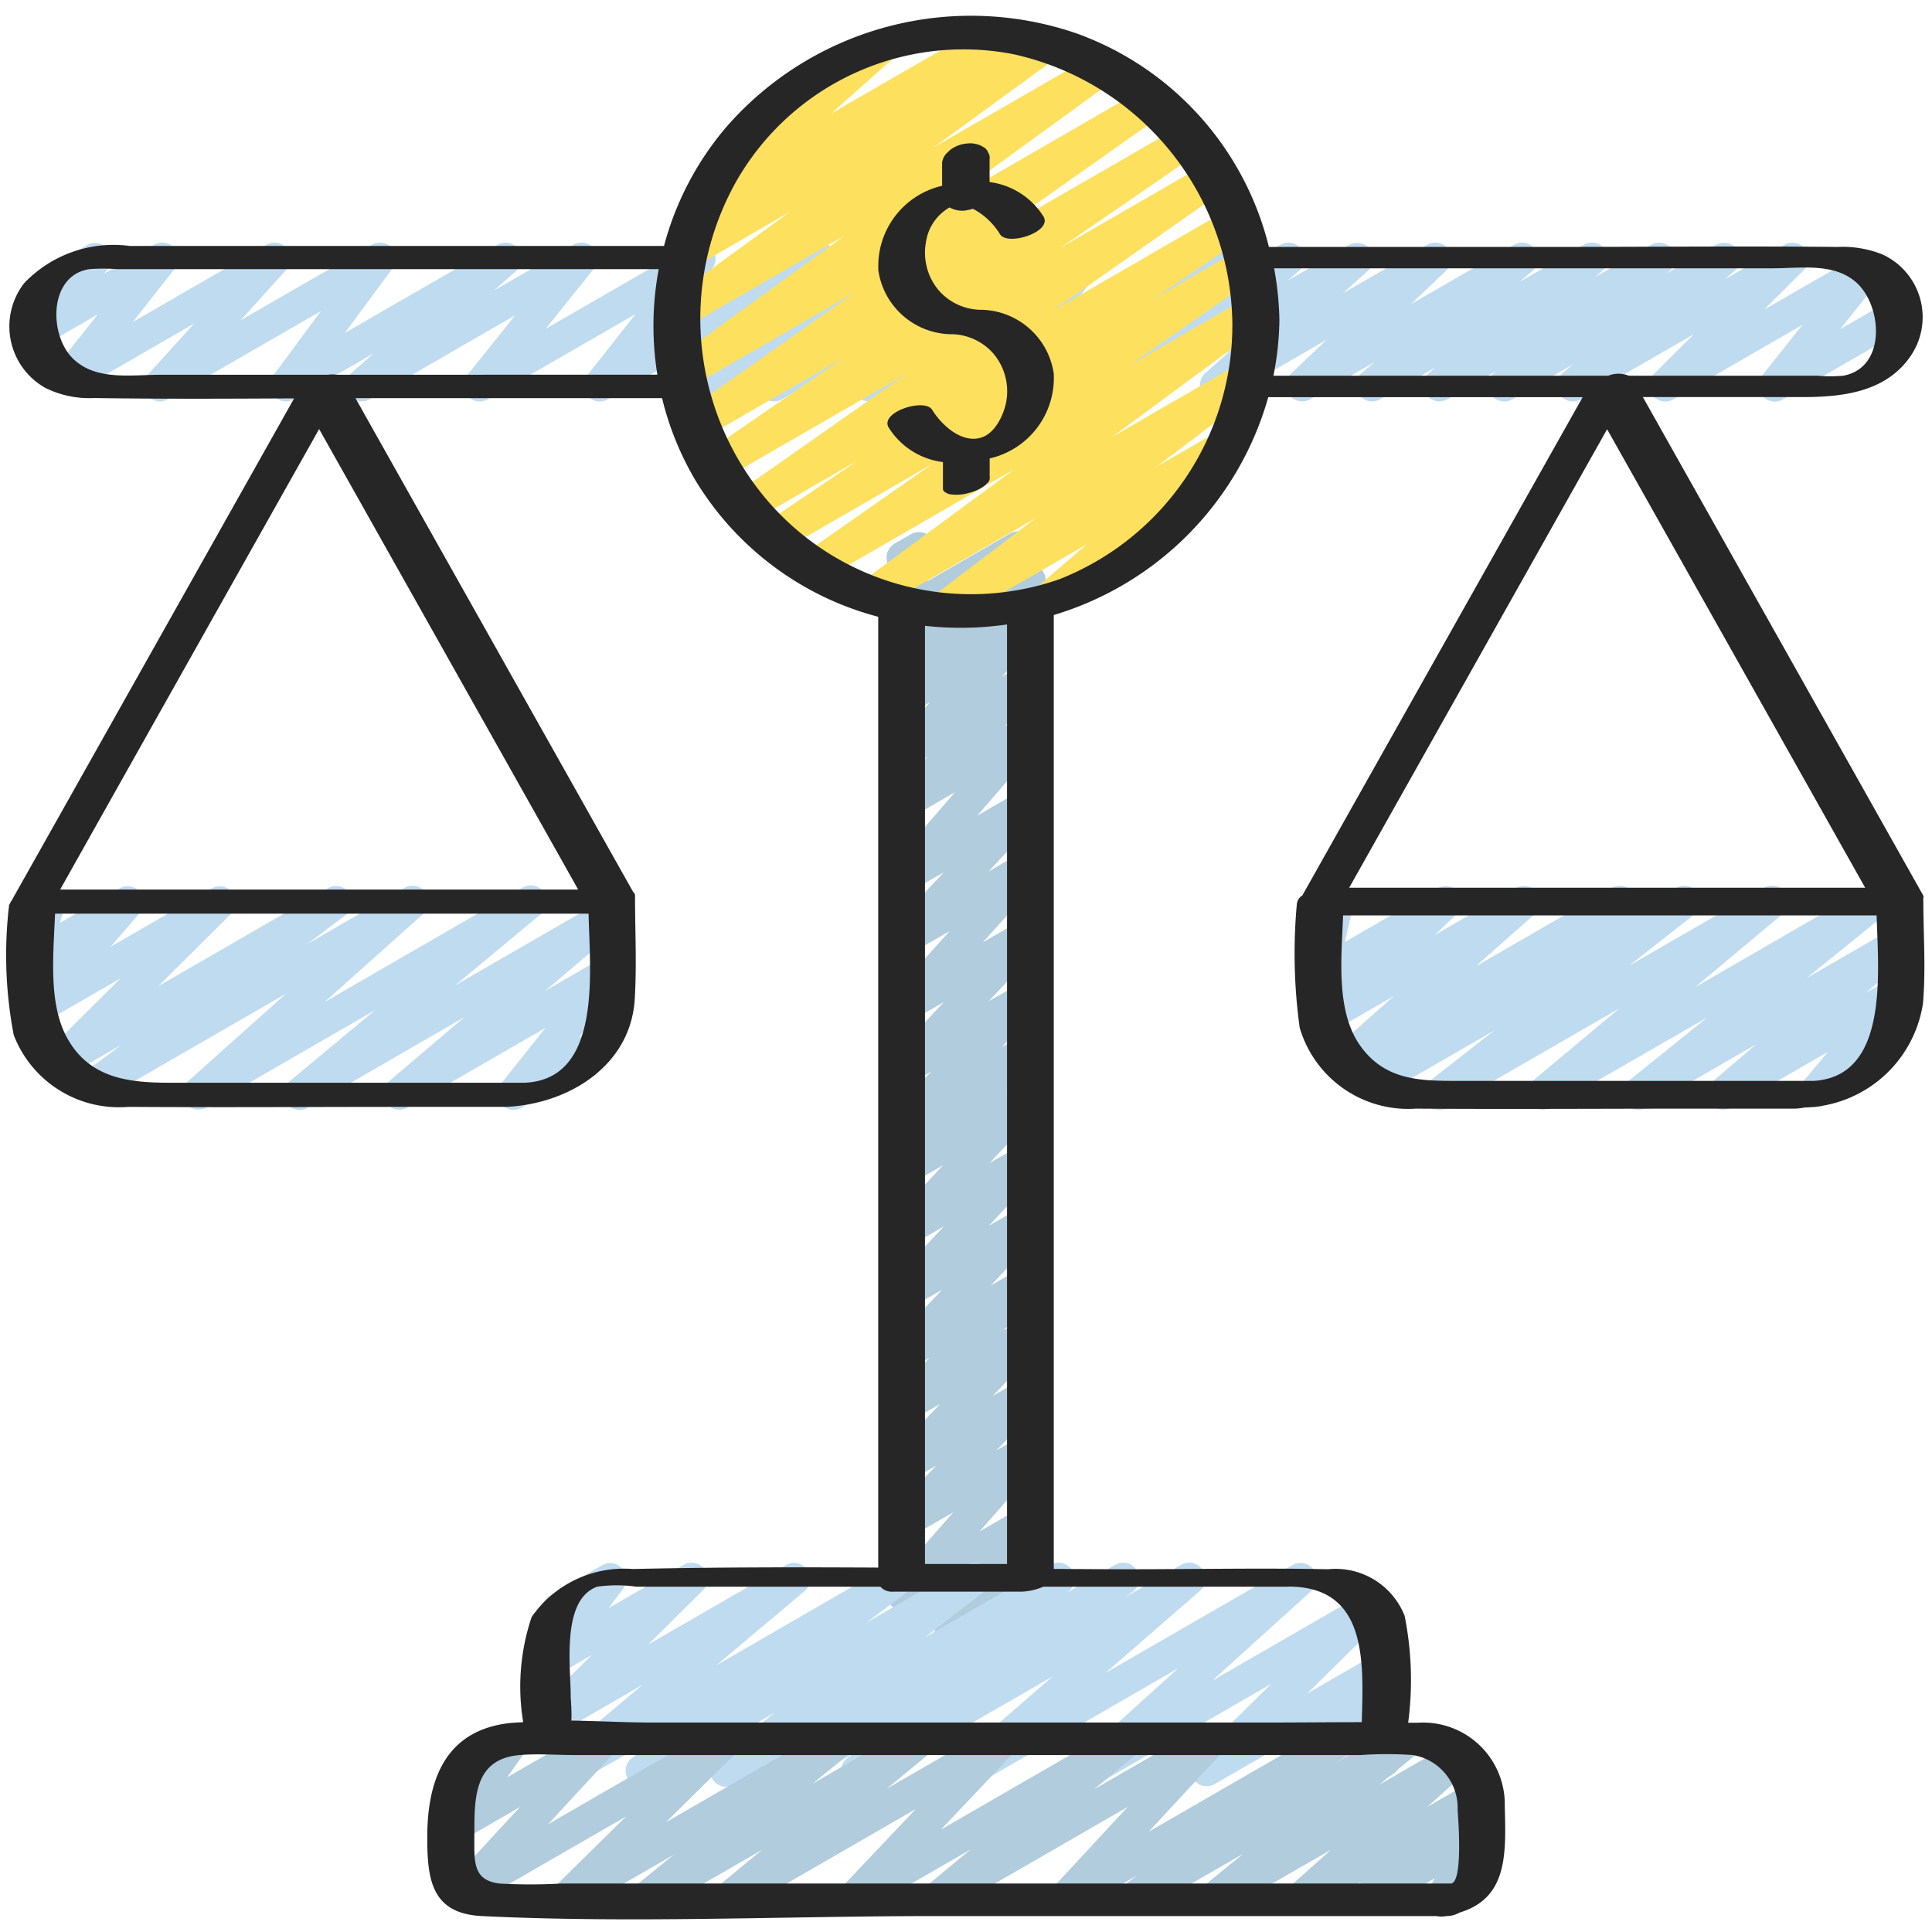
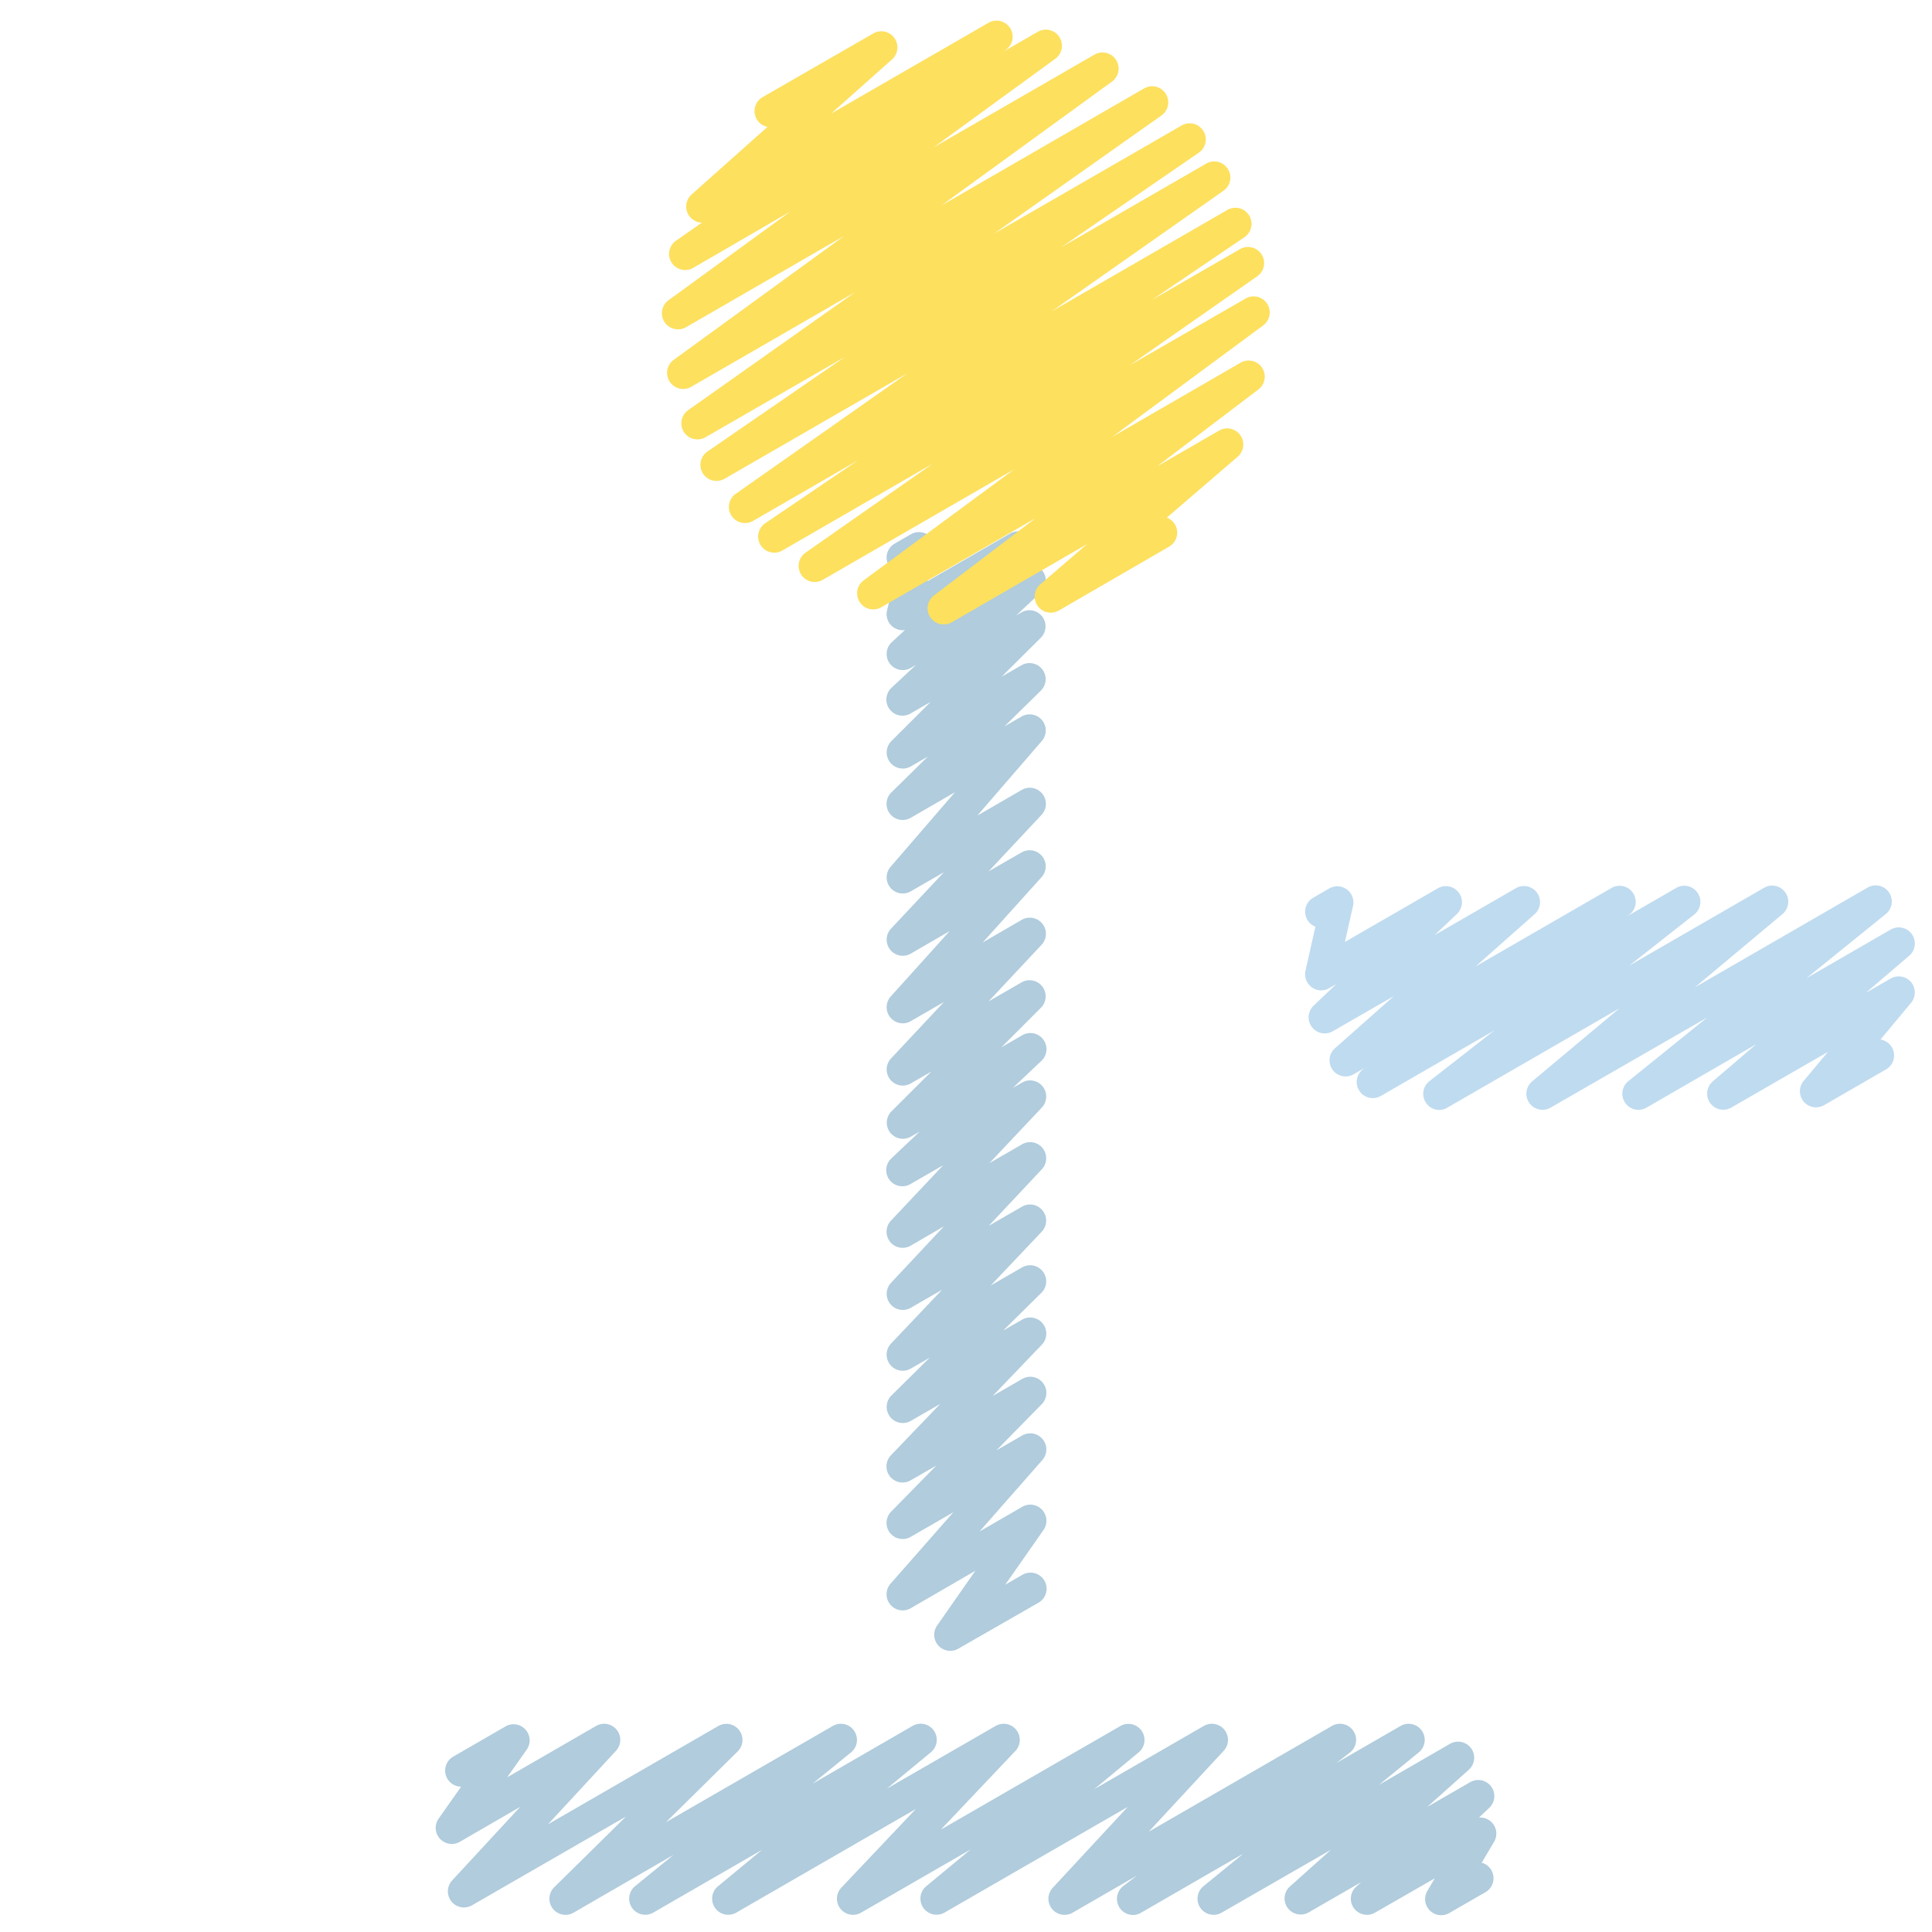
<svg xmlns="http://www.w3.org/2000/svg" id="Icons" viewBox="0 0 60 60" width="512" height="512">
-   <path d="M35.336,12.471a.5.5,0,0,1-.322-.883l.351-.3L33.44,12.4a.5.5,0,0,1-.585-.8l.845-.762L30.989,12.4a.5.5,0,0,1-.644-.74l1.5-1.918L27.235,12.4a.5.5,0,0,1-.606-.783l1.293-1.313L24.29,12.4a.5.5,0,0,1-.573-.814l.39-.33L22.125,12.4a.5.5,0,0,1-.62-.768l1.427-1.57L18.881,12.4a.5.5,0,0,1-.628-.105.5.5,0,0,1-.016-.636l1.5-1.905L15.149,12.4a.5.5,0,0,1-.64-.745L16,9.791,11.479,12.4a.5.5,0,0,1-.58-.807l.7-.615L9.134,12.4a.5.5,0,0,1-.623-.1.5.5,0,0,1-.03-.63L9.967,9.661,5.217,12.4a.5.5,0,0,1-.621-.767l1.43-1.582-3.66,2.113a.5.5,0,0,1-.642-.742L3.032,9.766l-1.691.976a.5.5,0,0,1-.636-.75l.443-.54a.487.487,0,0,1-.255-.218.5.5,0,0,1,.182-.682l1.632-.943a.5.5,0,0,1,.636.75L3.229,8.5l1.56-.9a.5.5,0,0,1,.643.742L4.123,10,8.281,7.6a.5.5,0,0,1,.621.767L7.471,9.948,11.543,7.6a.5.5,0,0,1,.652.729L10.71,10.339,15.459,7.6a.5.5,0,0,1,.58.807l-.7.615L17.805,7.6a.5.5,0,0,1,.64.745l-1.5,1.867L21.475,7.6a.5.5,0,0,1,.643.741l-1.5,1.905L25.207,7.6a.5.5,0,0,1,.62.768L24.4,9.935,28.45,7.6a.5.5,0,0,1,.573.814l-.39.33L30.615,7.6a.5.5,0,0,1,.607.783L29.928,9.694l3.634-2.1a.5.5,0,0,1,.644.74l-1.5,1.918,4.6-2.658a.5.5,0,0,1,.585.8l-.845.763L39.767,7.6a.5.5,0,0,1,.572.815l-.352.3L41.912,7.6a.5.5,0,0,1,.583.8L41.7,9.11,44.325,7.6a.5.5,0,0,1,.595.795l-1.1,1.05,3.2-1.845a.5.5,0,0,1,.573.814l-.407.345L49.189,7.6a.5.5,0,0,1,.57.817l-.226.188,1.741-1a.5.5,0,0,1,.568.819l-.078.063,1.53-.882a.5.5,0,0,1,.571.815l-.313.263L55.421,7.6a.5.5,0,0,1,.6.787L54.782,9.618,57.769,7.9a.5.5,0,0,1,.64.744l-1.258,1.577,1.51-.871a.5.5,0,1,1,.5.865l-3.8,2.192a.5.5,0,0,1-.64-.744l1.257-1.576-4.02,2.32a.5.5,0,0,1-.6-.787L52.6,10.381,49.1,12.4a.5.5,0,0,1-.572-.815l.314-.263L46.968,12.4a.5.5,0,0,1-.568-.819l.079-.063-1.531.882a.5.5,0,0,1-.569-.817L44.6,11.4l-1.741,1a.5.5,0,0,1-.573-.814l.407-.345L40.688,12.4a.5.5,0,0,1-.594-.795l1.1-1.05L38,12.4a.5.5,0,0,1-.583-.8l.792-.707L35.586,12.4A.49.49,0,0,1,35.336,12.471Z" fill="#bfdbf0" />
  <path d="M29.513,51.269a.5.5,0,0,1-.409-.788l1.187-1.7L28.28,49.947a.5.5,0,0,1-.625-.762l1.953-2.221-1.328.766a.5.5,0,0,1-.607-.782l1.405-1.433-.8.46a.5.5,0,0,1-.61-.779L29.2,43.6l-.918.529a.5.5,0,0,1-.6-.788l1.192-1.178-.591.341a.5.5,0,0,1-.612-.777l1.586-1.672-.974.561a.5.5,0,0,1-.614-.774l1.646-1.757-1.032.6a.5.5,0,0,1-.614-.776l1.623-1.723-1.009.582a.5.5,0,0,1-.593-.8l.871-.825-.278.16a.5.5,0,0,1-.6-.787l1.241-1.237-.639.368a.5.5,0,0,1-.615-.774l1.644-1.754-1.029.594a.5.5,0,0,1-.621-.768l1.829-2.029-1.208.7a.5.5,0,0,1-.615-.774l1.644-1.754-1.029.593a.5.5,0,0,1-.628-.76l2-2.318L28.28,25.4a.5.5,0,0,1-.6-.789l1.135-1.115-.535.309a.5.5,0,0,1-.6-.787L28.9,21.8l-.616.355a.5.5,0,0,1-.592-.8l.76-.711-.168.1a.5.5,0,0,1-.589-.8l.409-.377a.51.51,0,0,1-.371-.095.5.5,0,0,1-.184-.52l.291-1.175a.494.494,0,0,1-.239-.211.5.5,0,0,1,.183-.683l.507-.292a.506.506,0,0,1,.551.034.5.5,0,0,1,.184.519l-.224.908,2.57-1.484a.5.5,0,0,1,.589.8l-.284.263.048-.028a.5.5,0,0,1,.591.8l-.76.712.171-.1a.5.5,0,0,1,.6.787l-1.22,1.213.619-.357a.5.5,0,0,1,.6.789l-1.133,1.113.534-.308a.5.5,0,0,1,.628.76l-2.006,2.32,1.381-.8a.5.5,0,0,1,.615.775L30.7,27.063l1.028-.592a.5.5,0,0,1,.621.767l-1.829,2.03,1.209-.7a.5.5,0,0,1,.616.775L30.7,31.1l1.031-.595a.5.5,0,0,1,.6.787L31.1,32.524l.636-.367a.5.5,0,0,1,.594.8l-.874.827.282-.162a.5.5,0,0,1,.615.776l-1.624,1.723,1.011-.583a.5.5,0,0,1,.615.775l-1.647,1.755,1.033-.595a.5.5,0,0,1,.613.776l-1.587,1.674.976-.564a.5.5,0,0,1,.6.789l-1.193,1.177.593-.342a.5.5,0,0,1,.611.779l-1.528,1.593.918-.53a.5.5,0,0,1,.608.783l-1.406,1.433.8-.461a.5.5,0,0,1,.625.763l-1.952,2.22,1.329-.768a.5.5,0,0,1,.659.72l-1.189,1.7.532-.307a.5.5,0,1,1,.5.866L29.763,51.2A.49.49,0,0,1,29.513,51.269Z" fill="#b0ccdd" />
-   <path d="M17.549,55.5a.5.5,0,0,1-.321-.883l2.735-2.3L17.279,53.87a.5.5,0,0,1-.6-.788l1.7-1.686-1.1.635a.5.5,0,0,1-.649-.733l.617-.82a.5.5,0,0,1-.174-.927l1.627-.94a.5.5,0,0,1,.65.734l-.449.595L21.229,48.6a.5.5,0,0,1,.647.129.5.5,0,0,1-.046.659l-1.7,1.684L24.414,48.6a.5.5,0,0,1,.571.815l-2.735,2.3L27.639,48.6a.5.5,0,0,1,.549.833l-1.284.962,3.111-1.8a.5.5,0,0,1,.555.828l-1.841,1.424,3.9-2.252a.5.5,0,0,1,.541.839l-.048.034,1.514-.873a.5.5,0,0,1,.542.838l-.226.163,1.734-1a.5.5,0,0,1,.579.809l-2.931,2.547L40.149,48.6a.5.5,0,0,1,.586.8l-3.094,2.8,4.718-2.723a.5.5,0,0,1,.6.788L40.6,52.592l2.122-1.225a.5.5,0,0,1,.636.75l-.86,1.047.236-.136a.5.5,0,0,1,.726.587l-.207.64a.48.48,0,0,1,.174.178.5.5,0,0,1-.183.682l-.5.288a.5.5,0,0,1-.726-.587l.088-.271-1.491.86a.5.5,0,0,1-.637-.75l.861-1.047-3.119,1.8a.5.5,0,0,1-.6-.788l2.359-2.327-5.4,3.119a.5.5,0,0,1-.586-.8l3.093-2.8-6.251,3.609a.5.5,0,0,1-.578-.81l2.931-2.547-5.822,3.361a.5.5,0,0,1-.542-.838l.231-.167L24.81,55.424a.5.5,0,0,1-.541-.839l.045-.033-1.514.874a.5.5,0,0,1-.556-.828l1.84-1.422L20.179,55.43a.5.5,0,0,1-.55-.833l1.285-.963-3.115,1.8A.491.491,0,0,1,17.549,55.5Z" fill="#bfdbf0" />
  <path d="M29.307,19.391a.5.5,0,0,1-.3-.9l3.156-2.4-4.8,2.771a.5.5,0,0,1-.546-.835L31.5,14.573l-5.949,3.435a.5.5,0,0,1-.536-.843L28.967,14.4,24.3,17.094a.5.5,0,0,1-.531-.847l2.884-1.956-3.269,1.888a.5.5,0,0,1-.537-.842l5.335-3.746L22.5,14.87a.5.5,0,0,1-.533-.845l4.277-2.943-4.339,2.5a.5.5,0,0,1-.538-.841l5.192-3.668-5.1,2.944a.5.5,0,0,1-.544-.836l5.3-3.853-4.912,2.835a.5.5,0,0,1-.544-.837l3.786-2.757L21.539,8.313A.5.5,0,0,1,21,7.471l.8-.557a.5.5,0,0,1-.321-.874l2.357-2.1A.493.493,0,0,1,23.5,3.7a.5.5,0,0,1,.183-.683L27.12,1.039a.5.5,0,0,1,.582.807L25.808,3.53,30.7.707a.5.5,0,0,1,.536.843l-.1.068L32.232.986a.5.5,0,0,1,.544.837L28.992,4.579l5-2.884a.5.5,0,0,1,.544.837l-5.3,3.851,6.3-3.64a.5.5,0,0,1,.538.841l-5.2,3.671L36.691,3.9a.5.5,0,0,1,.534.845L32.951,7.684l4.512-2.605A.5.5,0,0,1,38,5.921L32.664,9.668l5.463-3.154a.5.5,0,0,1,.53.846L35.771,9.317l2.738-1.58a.5.5,0,0,1,.536.843l-3.957,2.764,3.6-2.076a.5.5,0,0,1,.546.835l-4.688,3.462,3.98-2.3a.5.5,0,0,1,.553.831l-3.148,2.39,1.928-1.113a.5.5,0,0,1,.577.812l-2.2,1.891a.486.486,0,0,1,.256.218.5.5,0,0,1-.183.682L32.883,18.96a.5.5,0,0,1-.576-.812L33.758,16.9l-4.2,2.426A.493.493,0,0,1,29.307,19.391Z" fill="#fde05e" />
  <path d="M35.188,59.471a.5.5,0,0,1-.3-.9l.423-.325-2,1.154a.5.5,0,0,1-.618-.772l2.33-2.513L29.328,59.4a.5.5,0,0,1-.568-.817l1.388-1.149L26.74,59.4a.5.5,0,0,1-.613-.776l2.316-2.445L22.863,59.4a.5.5,0,0,1-.568-.818l1.375-1.136L20.284,59.4a.5.5,0,0,1-.565-.82l1.2-.977-3.112,1.8a.5.5,0,0,1-.6-.788l2.233-2.2L14.66,59.17a.5.5,0,0,1-.617-.773l2.113-2.284L14.279,57.2a.5.5,0,0,1-.658-.72l.7-.993a.5.5,0,0,1-.248-.932l1.627-.94a.5.5,0,0,1,.658.721l-.607.86L18.514,53.6a.5.5,0,0,1,.617.772l-2.113,2.284L22.313,53.6a.5.5,0,0,1,.6.788L20.682,56.59,25.866,53.6a.5.5,0,0,1,.566.82l-1.2.977,3.113-1.8a.5.5,0,0,1,.568.818l-1.375,1.136L30.922,53.6a.5.5,0,0,1,.613.776l-2.317,2.445L34.8,53.6a.5.5,0,0,1,.568.817l-1.387,1.149L37.387,53.6a.5.5,0,0,1,.617.772l-2.33,2.514L41.366,53.6a.5.5,0,0,1,.555.829l-.423.325,2-1.154a.5.5,0,0,1,.566.82l-1.24,1.011,2.208-1.275a.5.5,0,0,1,.583.806l-1.293,1.155,1.337-.771a.5.5,0,0,1,.589.8l-.318.3a.5.5,0,0,1,.47.753l-.385.649a.5.5,0,0,1,.3.232.5.5,0,0,1-.183.684l-1.123.647a.5.5,0,0,1-.68-.689l.23-.389L42.7,59.4a.5.5,0,0,1-.589-.8l.162-.149-1.645.948a.5.5,0,0,1-.583-.8l1.29-1.153L37.938,59.4a.5.5,0,0,1-.566-.82l1.243-1.014L35.438,59.4A.493.493,0,0,1,35.188,59.471Z" fill="#b0ccdd" />
-   <path d="M9.306,34.471a.5.5,0,0,1-.32-.885L11.65,31.37,6.4,34.4a.5.5,0,0,1-.583-.8l3.06-2.737L3.129,34.178a.5.5,0,0,1-.552-.831l1.191-.9-1.693.977a.5.5,0,0,1-.6-.787l2.271-2.255-2.4,1.384A.5.5,0,0,1,.72,31l.911-1.048-.351.2a.494.494,0,0,1-.559-.04.5.5,0,0,1-.17-.534l.243-.823a.492.492,0,0,1-.2-.191.5.5,0,0,1,.182-.682l.5-.289a.5.5,0,0,1,.73.574l-.146.493,1.857-1.071a.5.5,0,0,1,.627.761L3.437,29.4,6.58,27.588a.5.5,0,0,1,.6.787L4.912,30.629l5.277-3.047a.5.5,0,0,1,.552.831l-1.192.9,3.013-1.739a.5.5,0,0,1,.583.806l-3.059,2.735,6.145-3.548a.5.5,0,0,1,.57.818L14.137,30.6l4.583-2.646a.5.5,0,0,1,.573.813l-2.355,2,1.783-1.029a.5.5,0,0,1,.641.744L17.981,32.22l.28-.16a.5.5,0,0,1,.5.865L16.2,34.4a.5.5,0,0,1-.641-.744l1.379-1.733L12.646,34.4a.5.5,0,0,1-.573-.813l2.352-2L9.556,34.4A.493.493,0,0,1,9.306,34.471Z" fill="#bfdbf0" />
  <path d="M44.7,34.471a.5.5,0,0,1-.308-.894L46.41,32l-3.524,2.034a.5.5,0,0,1-.545-.837l.055-.039-.362.208a.5.5,0,0,1-.581-.806l1.832-1.623L41.4,32.021a.5.5,0,0,1-.593-.8l.691-.658-.217.125a.492.492,0,0,1-.546-.03.5.5,0,0,1-.192-.512l.308-1.367a.486.486,0,0,1-.252-.216.5.5,0,0,1,.182-.682l.5-.289a.5.5,0,0,1,.546.03.5.5,0,0,1,.193.512l-.252,1.119,2.887-1.667a.5.5,0,0,1,.594.795l-.691.657,2.522-1.456a.5.5,0,0,1,.581.807l-1.833,1.623,4.218-2.435a.5.5,0,0,1,.545.837l-.052.037,1.522-.878a.5.5,0,0,1,.558.826L50.6,29.987l4.18-2.413a.5.5,0,0,1,.572.817l-2.711,2.268,5.353-3.091a.5.5,0,0,1,.566.822L56.1,30.379l2.617-1.511a.5.5,0,0,1,.575.813l-1.348,1.153.773-.445a.5.5,0,0,1,.633.754L58.4,32.284a.5.5,0,0,1,.173.927l-1.926,1.112a.5.5,0,0,1-.633-.754l.752-.9-3,1.728a.5.5,0,0,1-.576-.812l1.345-1.152-3.4,1.965a.5.5,0,0,1-.566-.821L53.018,31.6,48.152,34.4a.5.5,0,0,1-.571-.816l2.713-2.27L44.947,34.4A.493.493,0,0,1,44.7,34.471Z" fill="#bfdbf0" />
-   <path d="M59.725,27.912a.123.123,0,0,0,0-.106q-3.931-6.99-7.864-13.981l-.84-1.493h4.937c1.245,0,2.6-.144,3.374-1.269A2.141,2.141,0,0,0,58.456,7.9a3.314,3.314,0,0,0-1.382-.231c-2.993-.029-5.988,0-8.981,0H39.407a9.444,9.444,0,0,0-5.984-6.635A10.082,10.082,0,0,0,22.555,3.946a9.413,9.413,0,0,0-1.934,3.693H4.035A3.833,3.833,0,0,0,.751,8.794a2.19,2.19,0,0,0,.656,3.252,3.083,3.083,0,0,0,1.527.315c2.066.032,4.133.021,6.2.011L1.417,26.092.354,27.981a.371.371,0,0,0-.053.095l-.02.035c-.009.017,0,.028,0,.042s-.008.026-.008.041a13.166,13.166,0,0,0,.153,3.948,3.5,3.5,0,0,0,3.554,2.233c2.889.019,5.779,0,8.668,0h3.058c1.926-.078,3.884-1.262,4.007-3.354.064-1.066.008-2.147.008-3.215a.118.118,0,0,0-.055-.1L11.86,13.825q-.411-.73-.821-1.461l.876,0h8.646a9.284,9.284,0,0,0,1.044,2.566,9.437,9.437,0,0,0,5.669,4.225V48.683c-2.541-.014-5.082-.014-7.619.044a3.492,3.492,0,0,0-3.144,1.49,6.767,6.767,0,0,0-.263,3.265c-.167.014-.337.017-.5.039-1.966.263-2.479,1.83-2.479,3.541,0,1.3.128,2.366,1.695,2.443,4.673.229,9.414,0,14.091,0H44.6a.883.883,0,0,0,.326,0,.827.827,0,0,0,.406-.109c1.5-.456,1.438-1.828,1.4-3.31A2.538,2.538,0,0,0,44.045,53.5c-.105,0-.209,0-.313,0a10.146,10.146,0,0,0-.11-3.319,2.306,2.306,0,0,0-2.379-1.447c-2.048-.042-4.1,0-6.148,0-.79,0-1.579-.006-2.369-.01V19.1a9.854,9.854,0,0,0,6.661-6.766h9.764L41.415,26.085l-.972,1.728a.344.344,0,0,0-.169.272,16.837,16.837,0,0,0,.089,3.83,3.511,3.511,0,0,0,3.606,2.515c2.9.02,5.8,0,8.7,0h3.058a1.9,1.9,0,0,0,.322-.036,3.806,3.806,0,0,0,3.671-3.233c.092-1.069.01-2.173.01-3.246ZM57.14,26.175l.785,1.395H41.9l7.681-13.655.329-.585Q53.528,19.752,57.14,26.175Zm-40.849,7.45H5.266c-1.285,0-2.519-.138-3.207-1.44-.557-1.056-.4-2.56-.349-3.81H18.279C18.31,30.108,18.727,33.526,16.291,33.625Zm.849-7.45.815,1.45H1.868q3.856-6.86,7.715-13.717l.328-.583ZM10.453,11.639a.9.9,0,0,0-.274,0h-5.2c-.907,0-2,.191-2.71-.5-.757-.733-.763-2.59.51-2.781a5.854,5.854,0,0,1,.848,0H20.457a9.546,9.546,0,0,0-.042,3.278Zm20.821,7.754V48.572H28.726V19.435A10.026,10.026,0,0,0,31.274,19.393ZM45.268,56.21c.016.24.174,2.225-.2,2.285H17.434a17.009,17.009,0,0,1-1.916,0c-.863-.1-.786-.712-.786-1.557,0-1.121,0-2.314,1.405-2.433.567-.048,1.16,0,1.729,0H42.253a11.653,11.653,0,0,1,1.629,0A1.662,1.662,0,0,1,45.268,56.21Zm-5.256-6.937c2.451,0,2.336,2.314,2.278,4.211-.992,0-1.984.011-2.975.011H20.26c-.818,0-1.669-.048-2.517-.06.019-.285-.019-.656-.019-.759,0-.912-.3-3,.824-3.4a4.354,4.354,0,0,1,1.212,0h7.581a.475.475,0,0,0,.382.155h4a1.921,1.921,0,0,0,.681-.155h7.608ZM32.89,17.992A8.326,8.326,0,0,1,23.6,15.26a8.7,8.7,0,0,1-.757-9.588,8.123,8.123,0,0,1,8.629-3.989,8.666,8.666,0,0,1,6.8,8.375A8.482,8.482,0,0,1,32.89,17.992Zm6.658-6.324a9.382,9.382,0,0,0,.185-1.726,9.763,9.763,0,0,0-.164-1.61H55.076c.854,0,1.867-.176,2.561.43.822.717.961,2.66-.393,2.906a4.81,4.81,0,0,1-.814,0H50.58a.847.847,0,0,0-.634,0h-10.4Zm16.729,21.9H45.3c-1.17,0-2.277,0-3.053-1.088-.764-1.071-.588-2.713-.536-4.052H58.28C58.332,30.225,58.667,33.474,56.277,33.57Z" fill="#262626" />
-   <path d="M30.505,9.621a1.763,1.763,0,0,1-1.349-.6,1.814,1.814,0,0,1-.4-1.5,1.487,1.487,0,0,1,.734-1.079.8.8,0,0,0,.447.1,1.333,1.333,0,0,0,.276-.059,2.155,2.155,0,0,1,.842.791c.234.38,1.646-.072,1.349-.554a2.324,2.324,0,0,0-1.672-1.066V4.949a.29.29,0,0,0-.042-.208.315.315,0,0,0-.137-.167.785.785,0,0,0-.5-.119,1.008,1.008,0,0,0-.544.2l-.125.12a.524.524,0,0,0-.126.275V5.77a2.558,2.558,0,0,0-1.978,2.642A2.319,2.319,0,0,0,29.5,10.379a1.763,1.763,0,0,1,1.349.6,1.814,1.814,0,0,1,.4,1.5c-.08.415-.352,1-.806,1.119-.6.162-1.209-.41-1.493-.87-.234-.38-1.646.072-1.349.554a2.326,2.326,0,0,0,1.683,1.068v.849a.15.15,0,0,0,.093.1.332.332,0,0,0,.176.057,1.335,1.335,0,0,0,.537-.048,1.312,1.312,0,0,0,.488-.226l.1-.092a.2.2,0,0,0,.057-.18v-.573a2.562,2.562,0,0,0,1.989-2.645A2.319,2.319,0,0,0,30.505,9.621Z" fill="#262626" />
</svg>